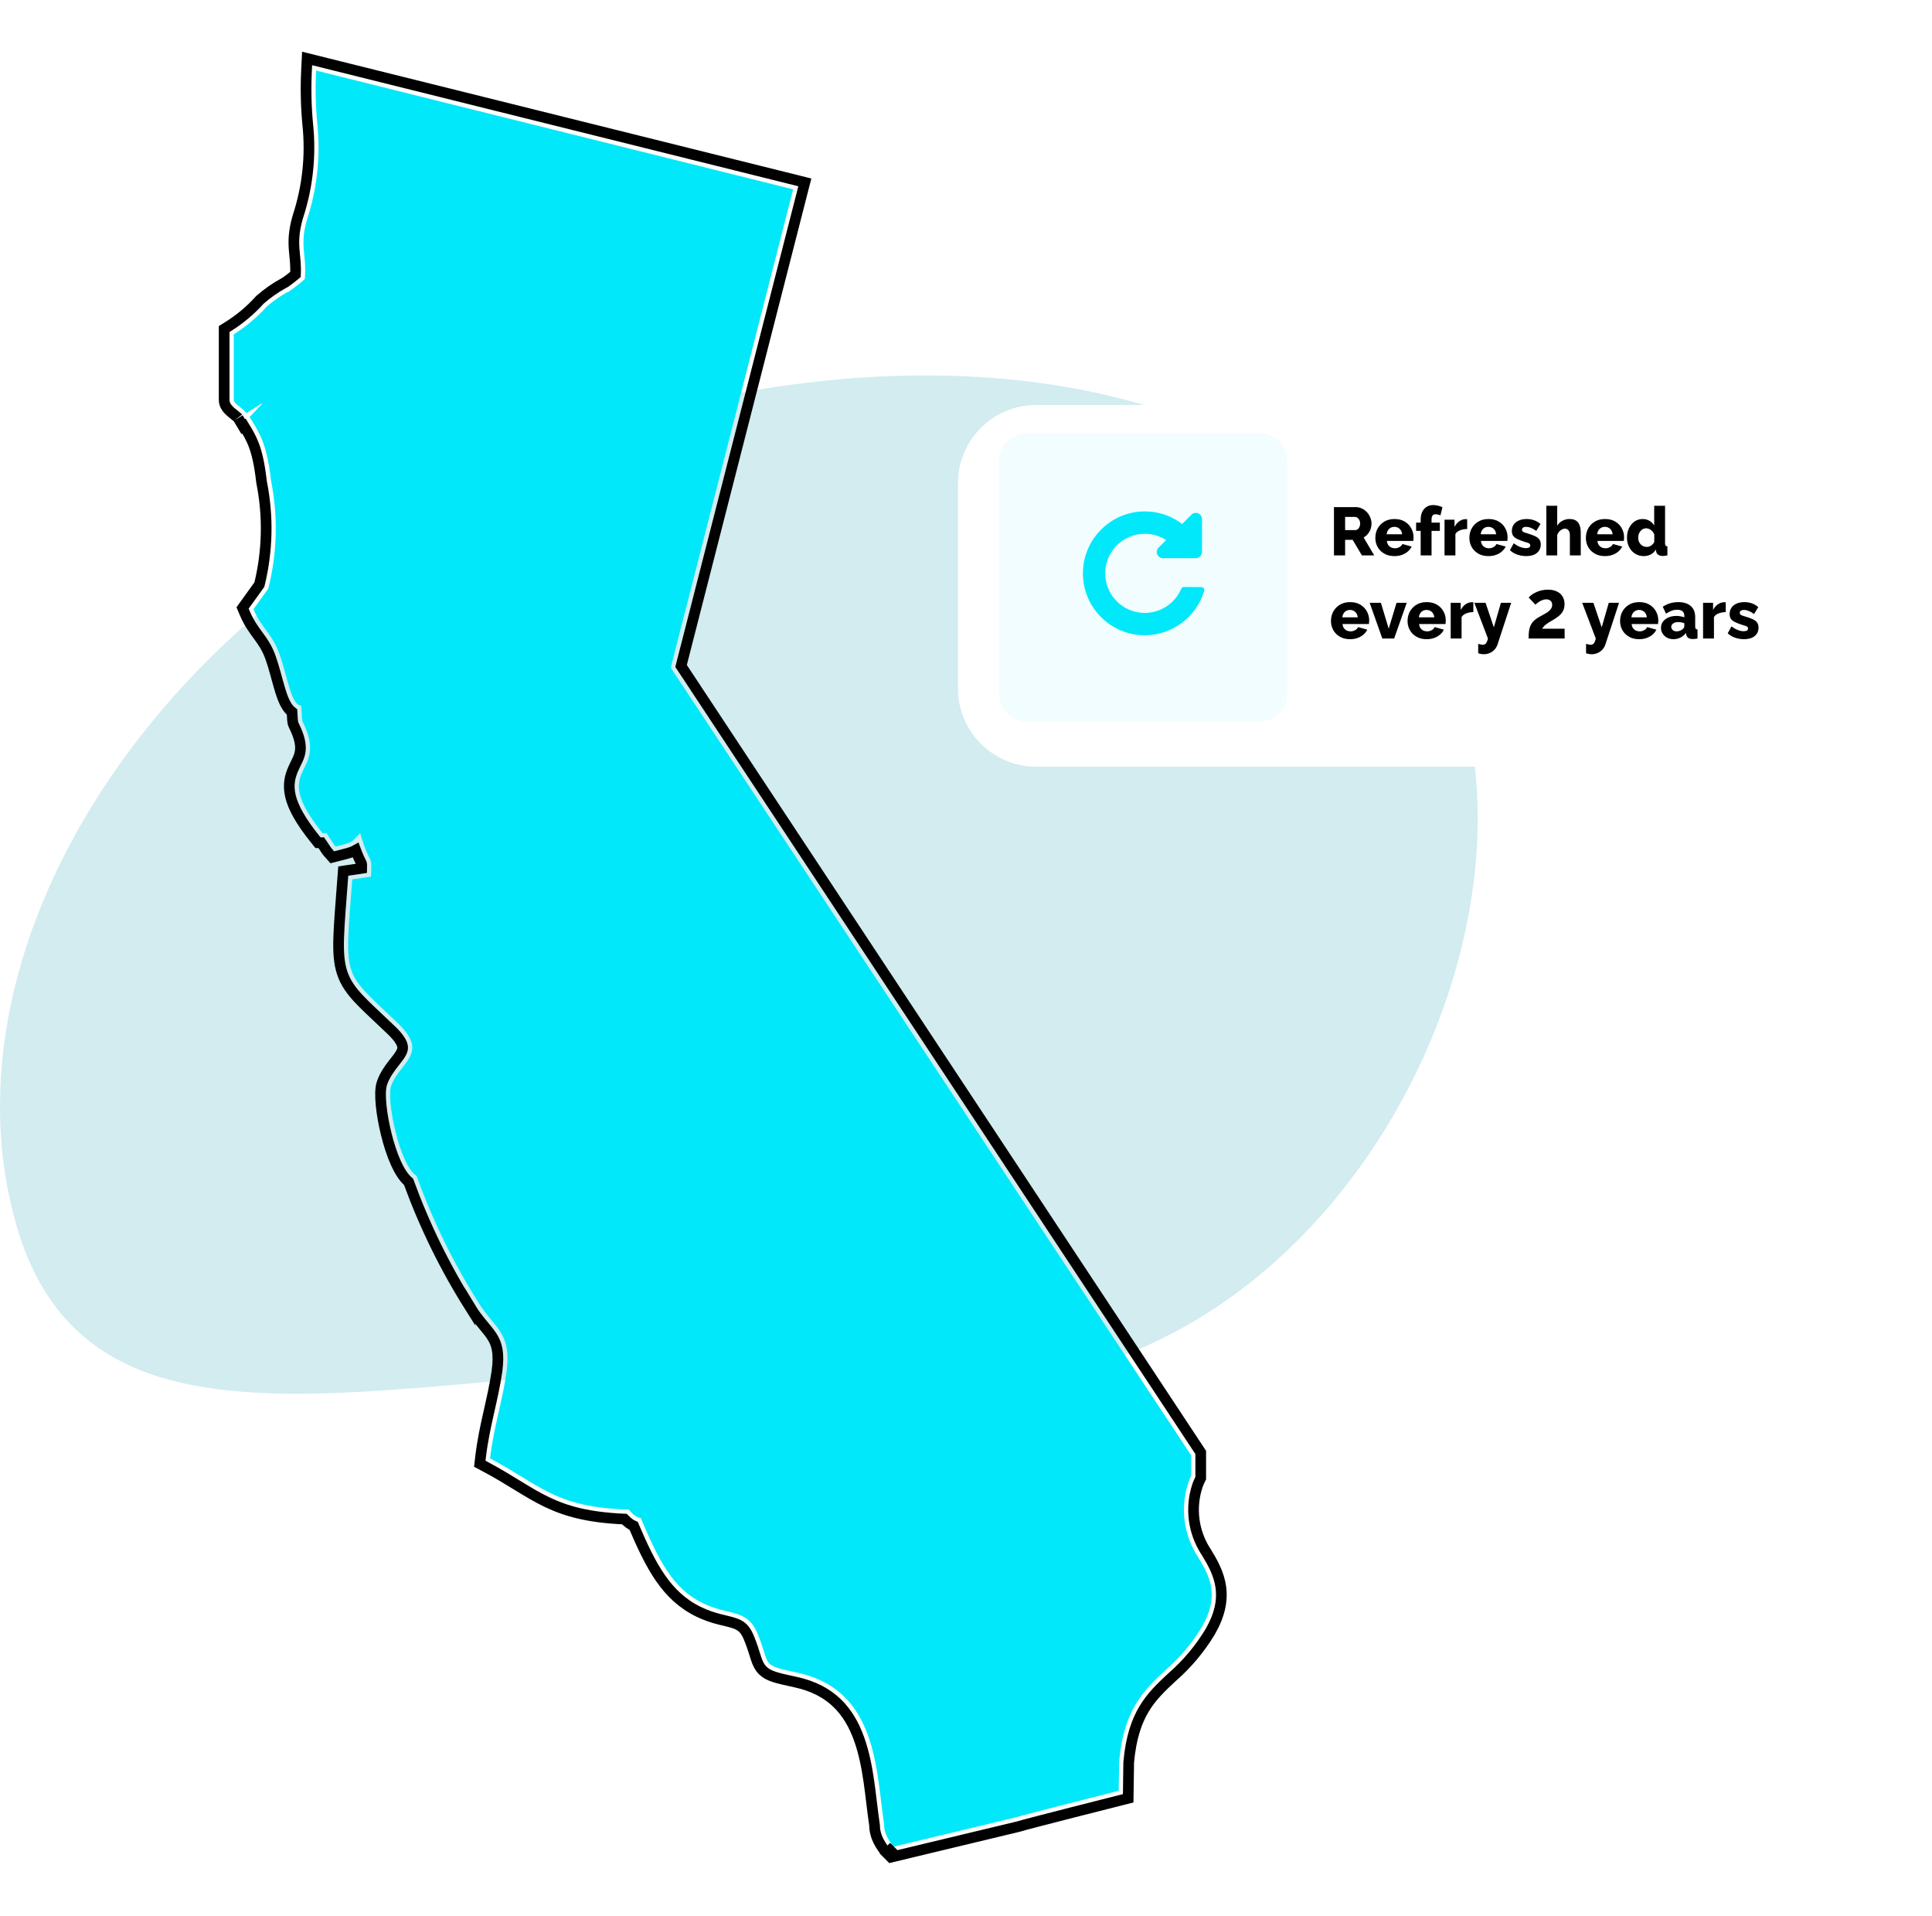
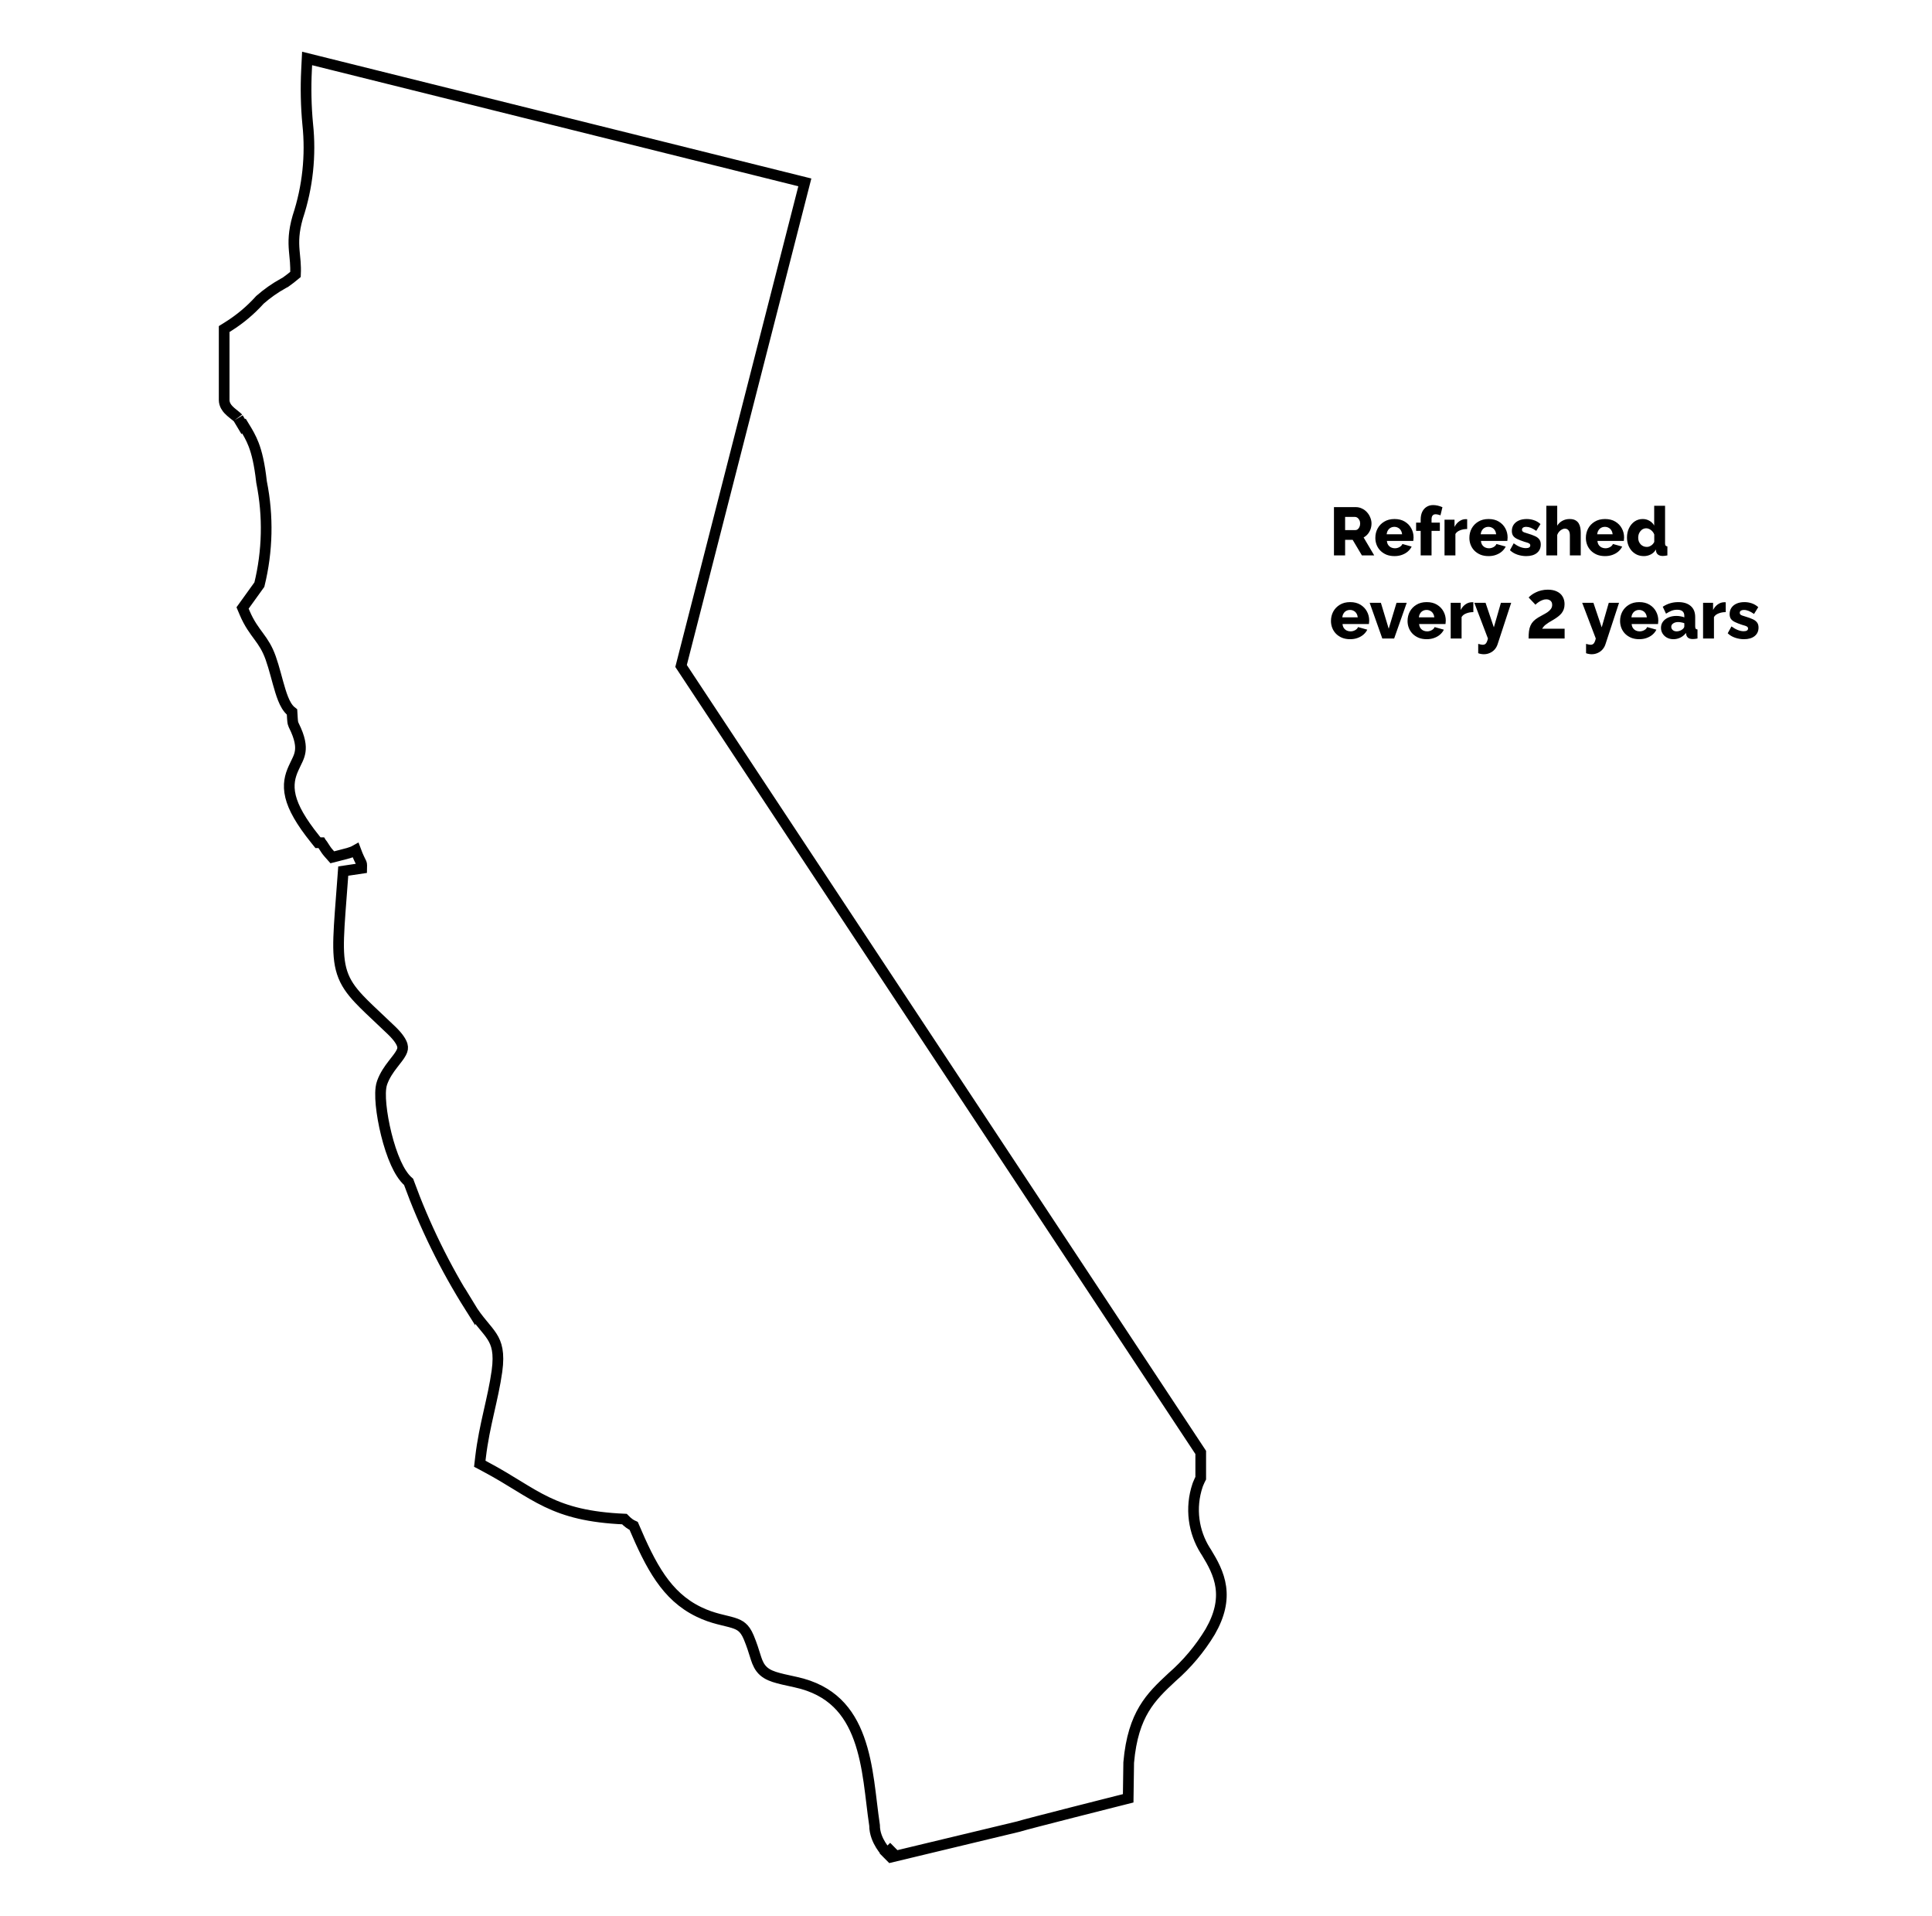
<svg xmlns="http://www.w3.org/2000/svg" width="710" height="704" viewBox="0 0 710 704" fill="none">
-   <path d="M537.69 259.394C567.876 368.216 467.443 537.171 317.374 504.749C173.81 489.619 35.86 557.773 5.672 448.952C-24.516 340.13 68.525 203.929 219.792 157.186C371.059 110.44 507.501 150.573 537.69 259.394Z" fill="#D2ECF0" />
  <g filter="url(#filter0_d_35_2419)">
-     <path d="M413.12 650.041L413.271 639.439C414.927 620.223 422.305 613.145 430.346 605.675C435.606 601.106 440.118 595.741 443.715 589.773C450.129 578.598 446.908 571.701 442.39 564.321C439.718 560.302 437.999 555.722 437.367 550.935C436.737 546.147 437.207 541.28 438.746 536.702C439.021 535.886 439.353 535.091 439.741 534.324C439.741 531.824 439.741 529.293 439.741 526.762L248.493 237.349L293.482 61.575L118.166 17.933C117.846 24.38 117.987 30.842 118.587 37.27C119.86 49.241 118.567 61.347 114.793 72.78C111.993 82.599 114.793 85.098 114.01 94.555C112.033 96.31 109.94 97.93 107.747 99.404V99.254C104.959 100.798 102.344 102.636 99.948 104.735C96.413 108.643 92.361 112.049 87.902 114.856V138.951C87.902 140.397 91.516 142.114 92.54 143.831L97.99 140.367H98.352L93.744 145.216C97.448 151.24 100.068 155.004 101.604 168.588C104.227 181.742 103.878 195.315 100.58 208.314L95.159 215.845C98.171 222.983 101.935 224.549 104.796 232.591C107.656 240.632 109.011 251.234 112.625 251.234C112.806 251.234 112.926 256.536 113.107 256.928C123.616 277.83 100.008 272.559 120.545 298.131H122.05L122.924 299.636C123.737 300.6 124.429 302.046 125.333 303.07C131.957 301.383 130.783 301.775 134.367 298.131C134.367 298.131 134.367 298.131 134.367 297.949C134.367 297.768 134.367 298.131 134.367 298.131C138.07 310.9 138.853 305.148 138.311 314.122L131.445 315.148C128.645 352.825 127.651 348.278 148.248 368.005C159.962 379.24 148.881 382.282 145.749 390.987C143.942 395.986 148.76 420.112 155.114 424.117C160.928 440.303 168.491 455.806 177.669 470.351C183.451 479.988 190.195 481.253 188.118 496.343C186.613 507.035 183.451 516.311 182.095 527.878C201.127 537.998 205.794 545.799 233.076 546.733C234.642 548.57 236.087 549.745 237.443 549.745C244.098 565.465 249.307 575.767 260.298 581.098C269.874 585.796 276.499 582.905 280.413 592.302C285.382 604.349 281.196 603.656 295.078 606.639C324.619 612.994 323.911 642.82 326.923 662.458C326.754 666.745 330.514 670.54 330.514 670.54L375.406 659.764C378.099 658.866 413.12 650.041 413.12 650.041Z" fill="#00E8F9" />
    <path d="M443.262 535.163L442.885 535.91C442.652 536.373 442.442 536.851 442.259 537.338L442.086 537.826C440.718 541.894 440.299 546.219 440.86 550.474C441.386 554.463 442.761 558.288 444.887 561.695L445.324 562.371L445.36 562.425L445.394 562.482C447.671 566.2 449.962 570.309 450.639 575.133C451.337 580.105 450.282 585.407 446.769 591.526L446.751 591.56L446.733 591.592C442.959 597.851 438.227 603.484 432.715 608.283C428.689 612.022 425.198 615.348 422.436 619.961C419.712 624.512 417.588 630.519 416.791 639.636L416.643 650.091L416.604 652.796L413.98 653.457L413.975 653.458C413.971 653.458 413.964 653.462 413.957 653.464C413.939 653.467 413.914 653.475 413.882 653.482C413.815 653.5 413.716 653.523 413.589 653.557C413.332 653.622 412.953 653.715 412.472 653.837C411.511 654.08 410.132 654.428 408.471 654.849C405.147 655.691 400.687 656.821 396.144 657.979C386.932 660.328 377.706 662.71 376.519 663.107L376.375 663.154L376.228 663.189L329.408 674.429L328.011 673.019L330.514 670.541C328.013 673.021 328.011 673.019 328.009 673.017L328.006 673.014C328.004 673.01 328 673.008 327.998 673.007C327.991 672.999 327.986 672.992 327.979 672.985C327.964 672.969 327.945 672.951 327.923 672.929C327.878 672.883 327.821 672.822 327.752 672.746C327.614 672.595 327.431 672.387 327.215 672.126C326.788 671.611 326.222 670.869 325.66 669.96C324.626 668.292 323.389 665.704 323.398 662.708C321.845 652.424 321.34 640.949 317.639 630.771C315.82 625.769 313.294 621.34 309.645 617.813C306.021 614.31 301.133 611.544 294.337 610.082C290.943 609.353 288.382 608.796 286.522 608.18C284.583 607.537 282.882 606.672 281.611 605.016C280.499 603.568 279.959 601.77 279.487 600.256C278.964 598.581 278.334 596.503 277.161 593.656C276.348 591.705 275.495 590.622 274.683 589.933C273.861 589.232 272.861 588.745 271.435 588.302C269.819 587.801 268.375 587.535 266.03 586.915C263.875 586.346 261.431 585.576 258.761 584.266C246.841 578.487 241.183 567.473 234.873 552.703C234.275 552.44 233.738 552.117 233.279 551.785C232.639 551.325 232.038 550.774 231.467 550.188C218.326 549.603 210.181 547.383 202.971 543.927C199.306 542.172 195.938 540.127 192.413 537.966C188.861 535.791 185.09 533.46 180.443 530.989L178.317 529.857L178.595 527.467C179.297 521.486 180.465 516.119 181.614 511.01C182.772 505.862 183.901 501.025 184.63 495.853C185.579 488.956 184.478 485.746 182.86 483.182C181.937 481.72 180.806 480.401 179.319 478.6C177.888 476.87 176.263 474.839 174.69 472.229V472.231C165.562 457.766 158.013 442.365 152.161 426.294C150.17 424.581 148.657 421.942 147.508 419.41C146.075 416.252 144.872 412.484 143.952 408.772C143.03 405.052 142.367 401.272 142.051 398.053C141.894 396.446 141.818 394.924 141.851 393.592C141.883 392.335 142.016 390.957 142.437 389.79C143.415 387.076 144.977 384.895 146.316 383.155C147.777 381.255 148.781 380.082 149.443 378.816C149.988 377.769 150.108 376.993 149.848 376.063C149.533 374.936 148.54 373.167 145.813 370.55L142.242 367.165C138.873 363.986 136.104 361.405 133.973 359.137C131.037 356.013 128.938 353.113 127.724 349.404C126.54 345.783 126.304 341.701 126.472 336.415C126.641 331.136 127.239 324.224 127.933 314.886L128.142 312.079L130.927 311.662L134.928 311.064C134.975 309.273 134.847 309.272 134.734 309.025C134.358 308.212 133.686 307.053 132.706 304.408C131.865 304.887 130.979 305.2 130.027 305.48C129.071 305.76 127.813 306.075 126.202 306.484L124.116 307.014L122.692 305.401C122.03 304.65 121.492 303.803 121.122 303.221C120.686 302.535 120.45 302.168 120.231 301.908L120.031 301.672L120.021 301.655H118.857L117.799 300.336C112.552 293.804 109.797 288.856 108.775 284.682C107.688 280.237 108.647 277.013 109.854 274.331C111.097 271.569 112.008 270.276 112.328 268.081C112.608 266.161 112.372 263.309 109.959 258.51L109.933 258.458L109.908 258.404C109.688 257.928 109.617 257.481 109.606 257.424C109.577 257.258 109.556 257.098 109.542 256.973C109.512 256.714 109.489 256.416 109.468 256.123C109.426 255.536 109.386 254.801 109.349 254.128C109.339 253.955 109.326 253.788 109.317 253.627C108.372 252.914 107.704 251.998 107.269 251.281C106.354 249.776 105.653 247.852 105.066 245.985C104.468 244.079 103.892 241.902 103.322 239.833C102.738 237.716 102.146 235.652 101.477 233.772C100.212 230.217 98.781 228.132 97.191 225.959C95.549 223.716 93.605 221.221 91.915 217.214L91.145 215.393L92.3 213.787L97.321 206.809C100.341 194.514 100.627 181.701 98.149 169.278L98.121 169.132L98.103 168.985C97.355 162.37 96.365 158.354 95.201 155.337C94.228 152.819 93.104 150.906 91.664 148.56L91.371 148.747L89.514 145.636C89.548 145.692 89.471 145.557 89.056 145.193C88.657 144.841 88.23 144.516 87.638 144.042C87.13 143.636 86.44 143.073 85.873 142.448C85.409 141.937 84.38 140.705 84.379 138.952V112.911L86.026 111.875C90.212 109.238 94.017 106.041 97.335 102.374L97.472 102.221L97.626 102.086C100.212 99.82 103.033 97.837 106.041 96.172L106.969 95.656C108.214 94.771 109.422 93.835 110.59 92.851C110.757 89.323 110.374 86.976 110.134 84.096C109.854 80.718 109.869 77.202 111.406 71.812L111.425 71.744L111.448 71.676C115.064 60.719 116.305 49.116 115.085 37.642L115.083 37.619L115.079 37.598C114.463 31.004 114.32 24.373 114.648 17.758L114.86 13.48L119.016 14.515L294.333 58.156L297.774 59.014L296.894 62.45L252.291 236.71L442.679 524.821L443.262 525.705V535.163Z" stroke="black" stroke-width="3.923" />
  </g>
  <g filter="url(#filter1_d_35_2419)">
-     <path d="M660.91 144.821H380.785C364.918 144.821 352.055 157.687 352.055 173.558V248.991C352.055 264.862 364.918 277.728 380.785 277.728H660.91C676.777 277.728 689.64 264.862 689.64 248.991V173.558C689.64 157.687 676.777 144.821 660.91 144.821Z" fill="white" />
-   </g>
-   <path d="M462.794 159.19H377.462C371.766 159.19 367.149 163.808 367.149 169.504V254.854C367.149 260.55 371.766 265.168 377.462 265.168H462.794C468.489 265.168 473.106 260.55 473.106 254.854V169.504C473.106 163.808 468.489 159.19 462.794 159.19Z" fill="#F1FDFF" />
-   <path d="M441.608 215.75L435.056 215.678H435.043C434.645 215.678 434.282 215.915 434.128 216.289C431.756 221.941 426.049 225.526 419.935 225.199C412.625 224.817 406.72 219.024 406.21 211.725C405.925 207.646 407.299 203.756 410.076 200.769C412.822 197.824 416.695 196.139 420.709 196.139C423.515 196.139 426.203 196.93 428.543 198.44L425.762 201.222C425.112 201.872 424.919 202.846 425.273 203.697C425.625 204.547 426.446 205.096 427.369 205.096H439.454C440.709 205.096 441.723 204.074 441.723 202.826V190.733C441.723 189.81 441.174 188.989 440.324 188.635C439.475 188.283 438.5 188.477 437.85 189.126L434.428 192.549C429.865 189.079 424.244 187.481 418.495 188.032C407.329 189.101 398.514 198.375 397.997 209.608C397.703 215.885 399.935 221.835 404.271 226.381C408.609 230.927 414.454 233.427 420.716 233.427C430.763 233.427 439.746 226.686 442.558 217.027C442.645 216.729 442.583 216.402 442.4 216.16C442.214 215.91 441.923 215.757 441.61 215.75H441.608Z" fill="#00E8F9" />
+     </g>
  <path d="M490.225 204.09V186.342H498.223C499.056 186.342 499.823 186.516 500.523 186.866C501.24 187.199 501.855 187.659 502.373 188.24C502.888 188.808 503.288 189.449 503.572 190.166C503.872 190.882 504.021 191.608 504.021 192.341C504.021 193.074 503.904 193.774 503.673 194.44C503.439 195.091 503.105 195.681 502.672 196.215C502.24 196.732 501.723 197.158 501.123 197.49L505.021 204.09H500.498L497.099 198.365H494.324V204.09H490.225ZM494.324 194.791H498.074C498.406 194.791 498.699 194.69 498.948 194.491C499.214 194.273 499.431 193.982 499.598 193.616C499.765 193.25 499.848 192.824 499.848 192.341C499.848 191.858 499.747 191.441 499.548 191.091C499.365 190.724 499.131 190.441 498.848 190.241C498.566 190.042 498.266 189.941 497.948 189.941H494.324V194.791ZM512.479 204.34C511.362 204.34 510.371 204.164 509.503 203.816C508.638 203.448 507.896 202.957 507.28 202.339C506.679 201.723 506.221 201.016 505.905 200.215C505.589 199.399 505.431 198.548 505.431 197.666C505.431 196.398 505.705 195.249 506.255 194.216C506.82 193.165 507.628 192.325 508.679 191.691C509.729 191.04 510.995 190.715 512.479 190.715C513.96 190.715 515.219 191.033 516.251 191.666C517.302 192.3 518.101 193.133 518.65 194.166C519.202 195.182 519.476 196.29 519.476 197.49C519.476 197.724 519.458 197.957 519.426 198.191C519.41 198.408 519.392 198.598 519.376 198.765H509.679C509.729 199.349 509.887 199.841 510.153 200.24C510.437 200.64 510.794 200.949 511.229 201.165C511.662 201.366 512.119 201.465 512.602 201.465C513.202 201.465 513.761 201.323 514.278 201.041C514.811 200.757 515.178 200.373 515.377 199.89L518.776 200.84C518.442 201.524 517.968 202.131 517.352 202.664C516.752 203.182 516.036 203.589 515.203 203.889C514.386 204.189 513.477 204.34 512.479 204.34ZM509.579 196.315H515.276C515.21 195.766 515.052 195.29 514.802 194.891C514.553 194.474 514.219 194.157 513.802 193.941C513.385 193.708 512.928 193.591 512.428 193.591C511.911 193.591 511.444 193.708 511.028 193.941C510.629 194.157 510.304 194.474 510.053 194.891C509.803 195.29 509.645 195.766 509.579 196.315ZM522.089 204.09V195.065H520.414V192.041H522.089V190.967C522.089 189.866 522.272 188.916 522.639 188.117C523.023 187.315 523.556 186.699 524.238 186.267C524.939 185.816 525.747 185.591 526.663 185.591C527.23 185.591 527.796 185.658 528.363 185.791C528.929 185.925 529.503 186.116 530.087 186.367L529.361 189.367C529.112 189.25 528.821 189.158 528.487 189.092C528.155 189.007 527.846 188.966 527.562 188.966C527.079 188.966 526.713 189.124 526.463 189.44C526.214 189.742 526.088 190.2 526.088 190.816V192.041H529.137V195.065H526.088V204.09H522.089ZM539.178 194.39C538.212 194.39 537.338 194.548 536.553 194.866C535.77 195.166 535.205 195.615 534.854 196.215V204.09H530.855V190.967H534.529V193.616C534.98 192.732 535.562 192.041 536.278 191.542C536.995 191.04 537.745 190.782 538.528 190.766C538.712 190.766 538.844 190.766 538.929 190.766C539.028 190.766 539.112 190.775 539.178 190.791V194.39ZM547.038 204.34C545.921 204.34 544.93 204.164 544.064 203.816C543.197 203.448 542.456 202.957 541.84 202.339C541.24 201.723 540.782 201.016 540.464 200.215C540.148 199.399 539.99 198.548 539.99 197.666C539.99 196.398 540.265 195.249 540.814 194.216C541.382 193.165 542.19 192.325 543.238 191.691C544.289 191.04 545.555 190.715 547.038 190.715C548.521 190.715 549.778 191.033 550.813 191.666C551.861 192.3 552.662 193.133 553.212 194.166C553.761 195.182 554.036 196.29 554.036 197.49C554.036 197.724 554.02 197.957 553.986 198.191C553.969 198.408 553.953 198.598 553.935 198.765H544.239C544.289 199.349 544.447 199.841 544.714 200.24C544.996 200.64 545.356 200.949 545.788 201.165C546.221 201.366 546.679 201.465 547.164 201.465C547.763 201.465 548.32 201.323 548.837 201.041C549.371 200.757 549.737 200.373 549.938 199.89L553.335 200.84C553.003 201.524 552.527 202.131 551.912 202.664C551.312 203.182 550.595 203.589 549.762 203.889C548.945 204.189 548.038 204.34 547.038 204.34ZM544.138 196.315H549.838C549.771 195.766 549.613 195.29 549.362 194.891C549.112 194.474 548.78 194.157 548.363 193.941C547.947 193.708 547.489 193.591 546.988 193.591C546.471 193.591 546.006 193.708 545.589 193.941C545.189 194.157 544.863 194.474 544.614 194.891C544.364 195.29 544.206 195.766 544.138 196.315ZM560.872 204.34C559.755 204.34 558.665 204.157 557.598 203.791C556.532 203.422 555.632 202.882 554.899 202.165L556.273 199.64C557.072 200.224 557.848 200.665 558.597 200.965C559.364 201.265 560.08 201.414 560.746 201.414C561.263 201.414 561.664 201.332 561.946 201.165C562.229 200.998 562.371 200.741 562.371 200.391C562.371 200.141 562.289 199.949 562.122 199.816C561.955 199.665 561.696 199.532 561.346 199.415C561.014 199.299 560.597 199.173 560.098 199.04C559.098 198.708 558.265 198.383 557.598 198.065C556.932 197.749 556.431 197.366 556.099 196.915C555.765 196.448 555.598 195.848 555.598 195.116C555.598 194.232 555.815 193.465 556.248 192.815C556.699 192.149 557.331 191.633 558.148 191.267C558.965 190.899 559.938 190.715 561.071 190.715C561.971 190.715 562.847 190.857 563.696 191.141C564.562 191.425 565.37 191.899 566.121 192.565L564.571 195.065C563.82 194.548 563.154 194.175 562.571 193.941C561.989 193.708 561.421 193.591 560.872 193.591C560.588 193.591 560.33 193.623 560.098 193.691C559.865 193.758 559.672 193.875 559.522 194.04C559.389 194.191 559.322 194.39 559.322 194.64C559.322 194.891 559.389 195.091 559.522 195.241C559.672 195.39 559.897 195.523 560.197 195.64C560.513 195.741 560.906 195.865 561.371 196.016C562.454 196.332 563.355 196.657 564.072 196.991C564.788 197.307 565.32 197.707 565.67 198.191C566.036 198.657 566.221 199.282 566.221 200.066C566.221 201.398 565.736 202.449 564.77 203.214C563.82 203.965 562.522 204.34 560.872 204.34ZM580.917 204.09H576.92V196.716C576.92 195.865 576.744 195.241 576.394 194.841C576.061 194.44 575.611 194.241 575.045 194.241C574.745 194.241 574.402 194.34 574.02 194.541C573.653 194.724 573.312 194.99 572.994 195.34C572.678 195.69 572.438 196.098 572.271 196.565V204.09H568.272V185.841H572.271V193.165C572.754 192.382 573.386 191.782 574.171 191.366C574.97 190.933 575.844 190.715 576.794 190.715C577.694 190.715 578.41 190.866 578.943 191.166C579.493 191.466 579.91 191.867 580.193 192.366C580.477 192.849 580.667 193.383 580.768 193.966C580.868 194.548 580.917 195.125 580.917 195.69V204.09ZM589.849 204.34C588.732 204.34 587.74 204.164 586.873 203.816C586.008 203.448 585.266 202.957 584.65 202.339C584.05 201.723 583.591 201.016 583.275 200.215C582.959 199.399 582.801 198.548 582.801 197.666C582.801 196.398 583.075 195.249 583.625 194.216C584.19 193.165 584.998 192.325 586.049 191.691C587.099 191.04 588.365 190.715 589.849 190.715C591.33 190.715 592.589 191.033 593.621 191.666C594.672 192.3 595.471 193.133 596.02 194.166C596.572 195.182 596.846 196.29 596.846 197.49C596.846 197.724 596.828 197.957 596.796 198.191C596.78 198.408 596.762 198.598 596.746 198.765H587.049C587.099 199.349 587.257 199.841 587.523 200.24C587.807 200.64 588.164 200.949 588.599 201.165C589.032 201.366 589.489 201.465 589.972 201.465C590.572 201.465 591.131 201.323 591.648 201.041C592.181 200.757 592.547 200.373 592.747 199.89L596.146 200.84C595.812 201.524 595.338 202.131 594.722 202.664C594.122 203.182 593.406 203.589 592.573 203.889C591.756 204.189 590.847 204.34 589.849 204.34ZM586.949 196.315H592.646C592.58 195.766 592.422 195.29 592.172 194.891C591.923 194.474 591.589 194.157 591.172 193.941C590.755 193.708 590.298 193.591 589.798 193.591C589.281 193.591 588.814 193.708 588.398 193.941C587.999 194.157 587.674 194.474 587.423 194.891C587.173 195.29 587.015 195.766 586.949 196.315ZM597.908 197.515C597.908 196.233 598.159 195.082 598.658 194.065C599.157 193.032 599.841 192.215 600.707 191.615C601.574 191.015 602.574 190.715 603.706 190.715C604.623 190.715 605.457 190.942 606.205 191.391C606.956 191.824 607.522 192.398 607.906 193.115V185.841H611.905V199.64C611.905 200.04 611.971 200.324 612.104 200.489C612.237 200.64 612.454 200.732 612.754 200.764V204.09C612.054 204.223 611.488 204.29 611.054 204.29C610.371 204.29 609.813 204.139 609.38 203.839C608.963 203.539 608.705 203.122 608.604 202.591L608.531 201.915C608.064 202.731 607.43 203.34 606.631 203.74C605.832 204.139 604.99 204.34 604.106 204.34C603.207 204.34 602.373 204.173 601.607 203.839C600.858 203.491 600.199 203.006 599.633 202.39C599.084 201.774 598.658 201.048 598.358 200.215C598.058 199.381 597.908 198.481 597.908 197.515ZM607.931 199.141V196.391C607.764 195.94 607.522 195.549 607.206 195.216C606.906 194.882 606.555 194.616 606.155 194.415C605.773 194.216 605.381 194.115 604.981 194.115C604.548 194.115 604.147 194.207 603.781 194.39C603.431 194.573 603.124 194.832 602.856 195.166C602.591 195.482 602.382 195.848 602.231 196.265C602.099 196.682 602.032 197.124 602.032 197.591C602.032 198.074 602.108 198.523 602.257 198.939C602.424 199.34 602.648 199.699 602.932 200.015C603.216 200.315 603.548 200.549 603.932 200.716C604.314 200.881 604.731 200.965 605.182 200.965C605.464 200.965 605.74 200.924 606.006 200.84C606.272 200.741 606.523 200.615 606.757 200.464C607.006 200.315 607.231 200.123 607.43 199.89C607.631 199.656 607.796 199.406 607.931 199.141ZM496.174 234.873C495.057 234.873 494.066 234.697 493.2 234.348C492.333 233.98 491.591 233.49 490.976 232.872C490.376 232.256 489.918 231.548 489.6 230.747C489.284 229.932 489.126 229.081 489.126 228.199C489.126 226.931 489.401 225.781 489.95 224.748C490.518 223.698 491.326 222.857 492.374 222.223C493.425 221.573 494.691 221.248 496.174 221.248C497.657 221.248 498.914 221.566 499.948 222.198C500.997 222.832 501.798 223.665 502.347 224.698C502.897 225.715 503.172 226.823 503.172 228.023C503.172 228.256 503.155 228.49 503.121 228.723C503.105 228.94 503.089 229.131 503.071 229.298H493.375C493.425 229.882 493.583 230.374 493.85 230.772C494.132 231.173 494.491 231.482 494.924 231.697C495.357 231.898 495.817 231.997 496.3 231.997C496.899 231.997 497.456 231.855 497.973 231.573C498.506 231.29 498.873 230.905 499.074 230.422L502.471 231.372C502.139 232.057 501.663 232.664 501.047 233.197C500.448 233.714 499.731 234.122 498.898 234.422C498.081 234.722 497.174 234.873 496.174 234.873ZM493.274 226.848H498.973C498.907 226.298 498.749 225.823 498.498 225.424C498.248 225.007 497.916 224.689 497.499 224.474C497.083 224.24 496.625 224.123 496.124 224.123C495.608 224.123 495.141 224.24 494.725 224.474C494.324 224.689 493.999 225.007 493.75 225.424C493.5 225.823 493.342 226.298 493.274 226.848ZM507.993 234.623L503.344 221.499H507.469L510.342 231.022L513.217 221.499H516.966L512.342 234.623H507.993ZM524.316 234.873C523.199 234.873 522.208 234.697 521.34 234.348C520.475 233.98 519.733 233.49 519.117 232.872C518.517 232.256 518.058 231.548 517.742 230.747C517.426 229.932 517.268 229.081 517.268 228.199C517.268 226.931 517.542 225.781 518.092 224.748C518.659 223.698 519.467 222.857 520.516 222.223C521.566 221.573 522.832 221.248 524.316 221.248C525.799 221.248 527.056 221.566 528.088 222.198C529.139 222.832 529.938 223.665 530.489 224.698C531.039 225.715 531.313 226.823 531.313 228.023C531.313 228.256 531.297 228.49 531.263 228.723C531.247 228.94 531.229 229.131 531.213 229.298H521.516C521.567 229.882 521.724 230.374 521.99 230.772C522.274 231.173 522.633 231.482 523.066 231.697C523.499 231.898 523.957 231.997 524.44 231.997C525.039 231.997 525.598 231.855 526.115 231.573C526.648 231.29 527.015 230.905 527.214 230.422L530.613 231.372C530.281 232.057 529.805 232.664 529.189 233.197C528.589 233.714 527.873 234.122 527.04 234.422C526.223 234.722 525.314 234.873 524.316 234.873ZM521.416 226.848H527.115C527.047 226.298 526.889 225.823 526.639 225.424C526.39 225.007 526.056 224.689 525.639 224.474C525.222 224.24 524.765 224.123 524.265 224.123C523.748 224.123 523.281 224.24 522.865 224.474C522.466 224.689 522.141 225.007 521.891 225.424C521.64 225.823 521.482 226.298 521.416 226.848ZM541.448 224.923C540.482 224.923 539.608 225.081 538.825 225.399C538.04 225.699 537.474 226.148 537.124 226.747V234.623H533.125V221.499H536.799V224.149C537.25 223.265 537.832 222.573 538.548 222.074C539.265 221.573 540.015 221.314 540.798 221.298C540.981 221.298 541.114 221.298 541.199 221.298C541.297 221.298 541.382 221.307 541.448 221.323V224.923ZM543.233 236.597C543.565 236.698 543.874 236.773 544.158 236.821C544.458 236.89 544.723 236.922 544.957 236.922C545.273 236.922 545.54 236.847 545.756 236.698C545.989 236.565 546.19 236.322 546.356 235.972C546.523 235.64 546.674 235.189 546.806 234.623L541.807 221.499H545.932L548.981 230.523L551.579 221.499H555.354L550.355 236.748C550.121 237.464 549.764 238.097 549.281 238.646C548.798 239.198 548.214 239.621 547.532 239.921C546.848 240.239 546.099 240.397 545.282 240.397C544.932 240.397 544.591 240.363 544.257 240.297C543.924 240.246 543.581 240.155 543.233 240.022V236.597ZM561.745 234.623C561.745 233.589 561.795 232.689 561.895 231.922C561.996 231.157 562.179 230.472 562.445 229.873C562.712 229.273 563.07 228.739 563.52 228.272C563.986 227.789 564.578 227.331 565.295 226.898C565.844 226.564 566.411 226.248 566.993 225.948C567.593 225.632 568.152 225.307 568.669 224.973C569.186 224.623 569.601 224.231 569.918 223.798C570.251 223.348 570.418 222.832 570.418 222.248C570.418 221.799 570.326 221.431 570.143 221.149C569.976 220.849 569.726 220.623 569.392 220.474C569.076 220.307 568.701 220.224 568.268 220.224C567.735 220.224 567.22 220.332 566.719 220.549C566.219 220.749 565.761 220.998 565.345 221.298C564.928 221.582 564.569 221.882 564.269 222.198L561.77 219.549C562.053 219.233 562.42 218.908 562.87 218.574C563.319 218.24 563.845 217.933 564.445 217.649C565.045 217.349 565.711 217.115 566.444 216.948C567.176 216.765 567.968 216.674 568.818 216.674C570.134 216.674 571.251 216.9 572.167 217.349C573.084 217.782 573.776 218.399 574.242 219.199C574.725 219.998 574.966 220.932 574.966 221.999C574.966 222.699 574.867 223.331 574.666 223.899C574.467 224.449 574.183 224.948 573.817 225.399C573.451 225.832 573.025 226.232 572.542 226.598C572.059 226.965 571.542 227.315 570.992 227.647C570.243 228.064 569.626 228.432 569.143 228.748C568.66 229.064 568.261 229.348 567.943 229.598C567.643 229.847 567.403 230.09 567.22 230.323C567.036 230.557 566.869 230.789 566.719 231.022H574.991V234.623H561.745ZM582.869 236.597C583.203 236.698 583.51 236.773 583.794 236.821C584.093 236.89 584.361 236.922 584.594 236.922C584.91 236.922 585.176 236.847 585.394 236.698C585.627 236.565 585.826 236.322 585.993 235.972C586.16 235.64 586.309 235.189 586.444 234.623L581.445 221.499H585.568L588.617 230.523L591.217 221.499H594.991L589.992 236.748C589.759 237.464 589.401 238.097 588.917 238.646C588.434 239.198 587.852 239.621 587.168 239.921C586.485 240.239 585.735 240.397 584.918 240.397C584.569 240.397 584.226 240.363 583.894 240.297C583.56 240.246 583.219 240.155 582.869 240.022V236.597ZM602.416 234.873C601.301 234.873 600.31 234.697 599.443 234.348C598.577 233.98 597.836 233.49 597.218 232.872C596.618 232.256 596.16 231.548 595.844 230.747C595.528 229.932 595.37 229.081 595.37 228.199C595.37 226.931 595.645 225.781 596.194 224.748C596.76 223.698 597.568 222.857 598.619 222.223C599.667 221.573 600.935 221.248 602.416 221.248C603.9 221.248 605.158 221.566 606.191 222.198C607.241 222.832 608.04 223.665 608.59 224.698C609.141 225.715 609.416 226.823 609.416 228.023C609.416 228.256 609.398 228.49 609.366 228.723C609.35 228.94 609.332 229.131 609.315 229.298H599.619C599.667 229.882 599.827 230.374 600.093 230.772C600.377 231.173 600.734 231.482 601.168 231.697C601.601 231.898 602.059 231.997 602.542 231.997C603.142 231.997 603.7 231.855 604.218 231.573C604.751 231.29 605.117 230.905 605.316 230.422L608.716 231.372C608.382 232.057 607.908 232.664 607.292 233.197C606.692 233.714 605.975 234.122 605.142 234.422C604.325 234.722 603.417 234.873 602.416 234.873ZM599.518 226.848H605.216C605.149 226.298 604.991 225.823 604.742 225.424C604.492 225.007 604.158 224.689 603.742 224.474C603.325 224.24 602.867 224.123 602.368 224.123C601.851 224.123 601.384 224.24 600.967 224.474C600.569 224.689 600.244 225.007 599.992 225.424C599.743 225.823 599.585 226.298 599.518 226.848ZM610.404 230.697C610.404 229.831 610.644 229.073 611.127 228.423C611.61 227.773 612.276 227.265 613.128 226.898C613.977 226.514 614.952 226.324 616.051 226.324C616.584 226.324 617.109 226.374 617.626 226.473C618.143 226.557 618.592 226.681 618.976 226.848V226.273C618.976 225.557 618.759 225.007 618.326 224.623C617.892 224.24 617.234 224.048 616.351 224.048C615.618 224.048 614.927 224.174 614.277 224.423C613.643 224.673 612.97 225.032 612.253 225.497L611.052 222.949C611.919 222.381 612.819 221.957 613.753 221.674C614.702 221.39 615.701 221.248 616.751 221.248C618.717 221.248 620.242 221.724 621.325 222.674C622.424 223.606 622.975 224.966 622.975 226.747V230.173C622.975 230.573 623.033 230.857 623.149 231.022C623.282 231.173 623.507 231.265 623.824 231.297V234.623C623.49 234.69 623.174 234.74 622.874 234.772C622.591 234.806 622.341 234.822 622.124 234.822C621.375 234.822 620.801 234.672 620.4 234.372C620.018 234.072 619.775 233.664 619.675 233.147L619.601 232.572C619.017 233.323 618.317 233.898 617.5 234.298C616.701 234.681 615.859 234.873 614.977 234.873C614.11 234.873 613.327 234.69 612.627 234.323C611.944 233.955 611.402 233.456 611.003 232.823C610.603 232.189 610.404 231.482 610.404 230.697ZM618.351 231.198C618.534 231.047 618.683 230.882 618.8 230.697C618.917 230.514 618.976 230.34 618.976 230.173V228.998C618.642 228.865 618.267 228.764 617.85 228.698C617.452 228.615 617.076 228.572 616.726 228.572C615.994 228.572 615.385 228.739 614.902 229.073C614.419 229.389 614.176 229.815 614.176 230.349C614.176 230.648 614.261 230.923 614.426 231.173C614.593 231.423 614.819 231.622 615.101 231.773C615.401 231.922 615.751 231.997 616.152 231.997C616.552 231.997 616.951 231.922 617.351 231.773C617.751 231.622 618.084 231.432 618.351 231.198ZM634.194 224.923C633.228 224.923 632.354 225.081 631.571 225.399C630.786 225.699 630.221 226.148 629.87 226.747V234.623H625.871V221.499H629.545V224.149C629.996 223.265 630.578 222.573 631.294 222.074C632.011 221.573 632.761 221.314 633.544 221.298C633.728 221.298 633.86 221.298 633.945 221.298C634.044 221.298 634.128 221.307 634.194 221.323V224.923ZM640.903 234.873C639.786 234.873 638.694 234.69 637.628 234.323C636.561 233.955 635.661 233.414 634.929 232.698L636.304 230.173C637.103 230.756 637.877 231.198 638.628 231.498C639.395 231.798 640.111 231.947 640.777 231.947C641.294 231.947 641.693 231.864 641.977 231.697C642.261 231.53 642.402 231.273 642.402 230.923C642.402 230.674 642.318 230.481 642.151 230.349C641.986 230.198 641.727 230.065 641.377 229.948C641.043 229.831 640.626 229.706 640.127 229.573C639.127 229.24 638.294 228.915 637.628 228.597C636.962 228.281 636.462 227.899 636.128 227.448C635.796 226.981 635.629 226.381 635.629 225.648C635.629 224.765 635.845 223.998 636.279 223.348C636.728 222.681 637.362 222.166 638.177 221.799C638.994 221.431 639.969 221.248 641.102 221.248C642.002 221.248 642.876 221.39 643.726 221.674C644.593 221.957 645.401 222.432 646.15 223.098L644.6 225.598C643.851 225.081 643.185 224.707 642.602 224.474C642.018 224.24 641.452 224.123 640.903 224.123C640.619 224.123 640.361 224.156 640.127 224.224C639.894 224.29 639.702 224.407 639.553 224.572C639.42 224.723 639.353 224.923 639.353 225.172C639.353 225.424 639.42 225.623 639.553 225.774C639.702 225.923 639.928 226.056 640.228 226.173C640.544 226.273 640.935 226.397 641.402 226.548C642.485 226.864 643.385 227.189 644.101 227.523C644.818 227.839 645.351 228.24 645.701 228.723C646.067 229.19 646.251 229.815 646.251 230.598C646.251 231.931 645.767 232.982 644.801 233.747C643.851 234.497 642.551 234.873 640.903 234.873Z" fill="black" />
  <defs>
    <filter id="filter0_d_35_2419" x="61.417" y="0" width="408.387" height="703.594" filterUnits="userSpaceOnUse" color-interpolation-filters="sRGB">
      <feFlood flood-opacity="0" result="BackgroundImageFix" />
      <feColorMatrix in="SourceAlpha" type="matrix" values="0 0 0 0 0 0 0 0 0 0 0 0 0 0 0 0 0 0 127 0" result="hardAlpha" />
      <feOffset dx="-2" dy="8" />
      <feGaussianBlur stdDeviation="9.5" />
      <feComposite in2="hardAlpha" operator="out" />
      <feColorMatrix type="matrix" values="0 0 0 0 0 0 0 0 0 0 0 0 0 0 0 0 0 0 0.14 0" />
      <feBlend mode="normal" in2="BackgroundImageFix" result="effect1_dropShadow_35_2419" />
      <feBlend mode="normal" in="SourceGraphic" in2="effect1_dropShadow_35_2419" result="shape" />
    </filter>
    <filter id="filter1_d_35_2419" x="332.055" y="128.821" width="377.585" height="172.907" filterUnits="userSpaceOnUse" color-interpolation-filters="sRGB">
      <feFlood flood-opacity="0" result="BackgroundImageFix" />
      <feColorMatrix in="SourceAlpha" type="matrix" values="0 0 0 0 0 0 0 0 0 0 0 0 0 0 0 0 0 0 127 0" result="hardAlpha" />
      <feOffset dy="4" />
      <feGaussianBlur stdDeviation="10" />
      <feComposite in2="hardAlpha" operator="out" />
      <feColorMatrix type="matrix" values="0 0 0 0 0 0 0 0 0 0 0 0 0 0 0 0 0 0 0.12 0" />
      <feBlend mode="normal" in2="BackgroundImageFix" result="effect1_dropShadow_35_2419" />
      <feBlend mode="normal" in="SourceGraphic" in2="effect1_dropShadow_35_2419" result="shape" />
    </filter>
  </defs>
</svg>